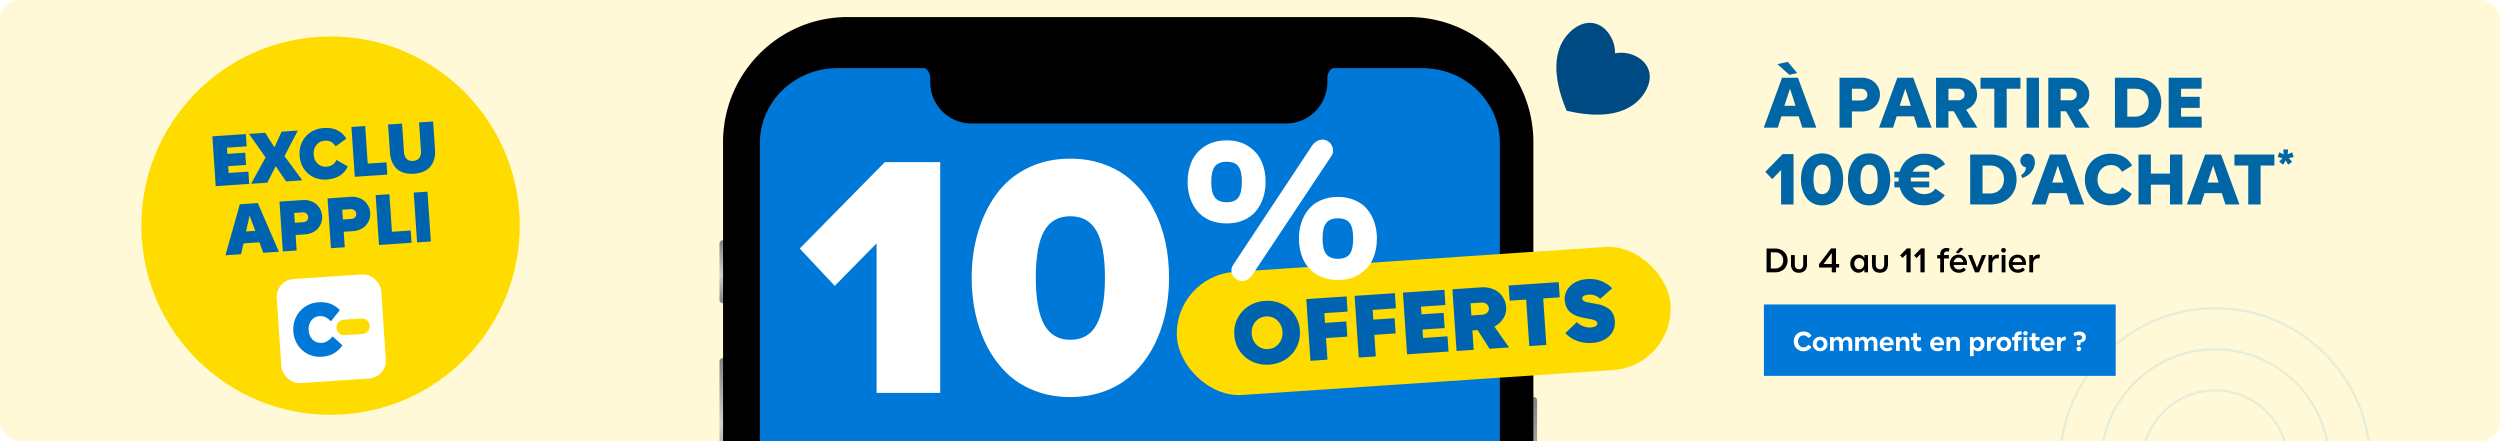
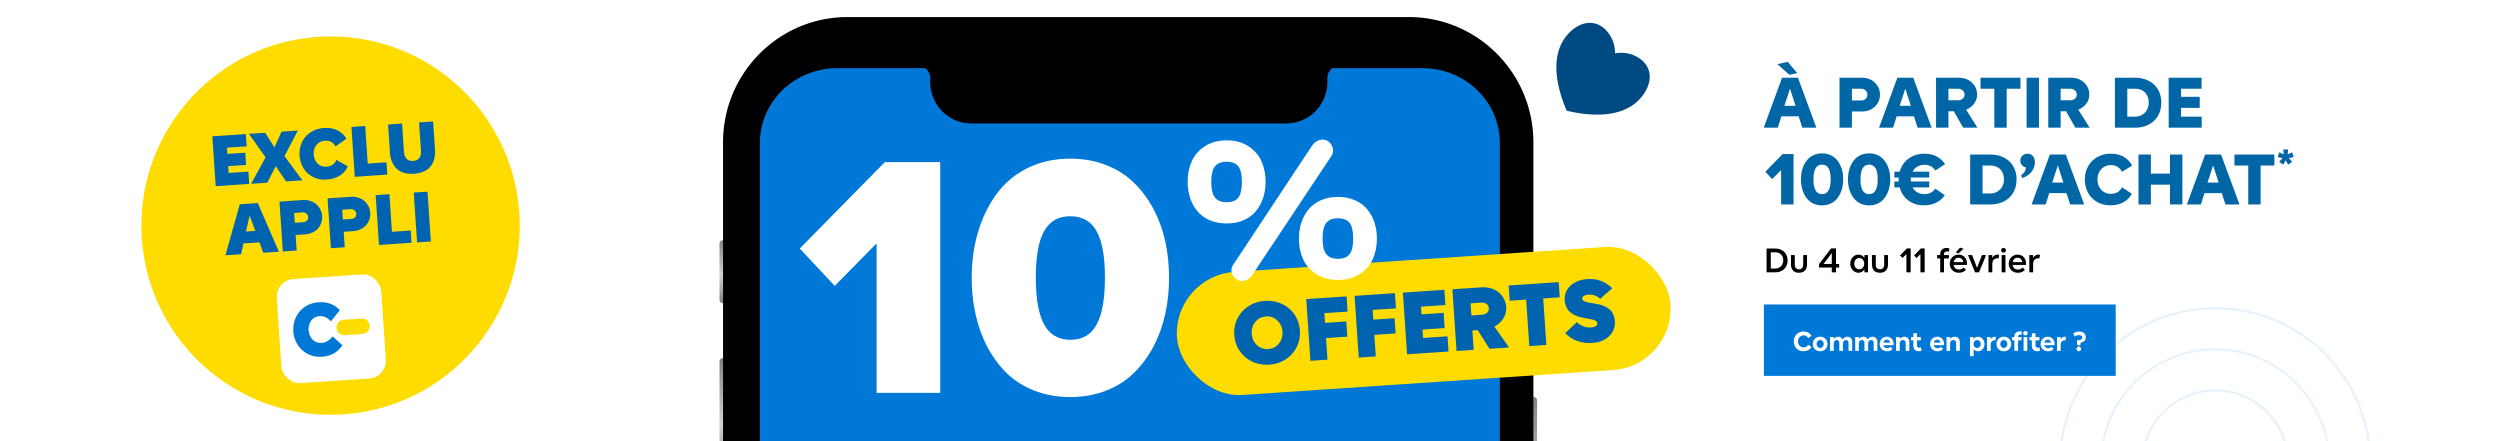
<svg xmlns="http://www.w3.org/2000/svg" width="1400" height="247" fill="none">
  <g clip-path="url(#a)">
    <rect width="1400" height="247" fill="#fff" rx="11" />
-     <path fill="#FFF9D7" d="M0 0h1400v247H0z" />
    <path fill="#004A84" fill-rule="evenodd" d="M919.141 33.42c7.378 6.216 5.124 14.949-.116 21.166-10.478 12.435-29.899 10.247-41.682 7.406-4.797-11.13-10.246-29.899.232-42.334 5.239-6.217 13.587-9.815 20.841-3.703a18.46 18.46 0 0 1 5.997 13.914 18.48 18.48 0 0 1 14.728 3.55" clip-rule="evenodd" style="mix-blend-mode:color-burn" />
    <path fill="#0078D7" fill-opacity=".1" d="M1240.5 347c-48.25 0-87.5-39.254-87.5-87.5 0-48.245 39.25-87.5 87.5-87.5s87.49 39.255 87.49 87.5c0 48.246-39.26 87.5-87.49 87.5m0-173.768c-47.57 0-86.27 38.7-86.27 86.268 0 47.569 38.7 86.269 86.27 86.269s86.26-38.7 86.26-86.269c0-47.568-38.69-86.268-86.26-86.268" />
    <path fill="#0078D7" fill-opacity=".1" d="M1240.5 324.004c-35.57 0-64.5-28.932-64.5-64.504 0-35.571 28.93-64.504 64.5-64.504s64.49 28.933 64.49 64.504-28.93 64.504-64.49 64.504m0-127.776c-34.89 0-63.27 28.378-63.27 63.272s28.39 63.273 63.27 63.273 63.26-28.379 63.26-63.273-28.38-63.272-63.26-63.272" />
    <path fill="#0078D7" fill-opacity=".1" d="M1240.5 300.996c-22.89 0-41.5-18.623-41.5-41.508s18.63-41.496 41.5-41.496 41.5 18.623 41.5 41.496-18.63 41.508-41.5 41.508m0-81.772c-22.21 0-40.26 18.069-40.26 40.264s18.06 40.277 40.26 40.277 40.26-18.07 40.26-40.277-18.06-40.264-40.26-40.264" />
    <path fill="#0066A6" d="m1009.3 71.5-2.03-6.337h-9.703l-2.009 6.337h-7.855l10.254-27.972h8.903l10.29 27.972zm-13.947-35.58 5.787-1.293 5.29 6.337-4.41.923zm3.896 23.317h6.251l-3.09-9.578zM1030.13 71.5V43.528h12.43c3.02 0 5.48.922 7.36 2.768q2.85 2.769 2.85 6.727c0 1.709-.41 3.274-1.25 4.696-.82 1.422-2.01 2.563-3.59 3.425q-2.355 1.292-5.37 1.292h-5.49V71.5zm6.94-15.237h5.08c1.03 0 1.87-.294 2.54-.882.69-.588 1.03-1.374 1.03-2.358 0-.985-.34-1.785-1.03-2.4-.68-.615-1.53-.923-2.54-.923h-5.08zm36.79 15.237-2.03-6.337h-9.7l-2.01 6.337h-7.86l10.26-27.972h8.9l10.29 27.972zm-10.05-12.263h6.25l-3.09-9.578zm20.38 12.263V43.528h12.59c3.09 0 5.6.916 7.51 2.748 1.91 1.818 2.87 4.053 2.87 6.706 0 1.845-.55 3.52-1.66 5.024q-1.665 2.256-4.47 3.404l6.34 10.09h-7.98l-5.25-9.208h-3.02V71.5zm6.93-15.34h5.34c1.02 0 1.89-.287 2.6-.86.73-.575 1.09-1.348 1.09-2.318 0-.971-.36-1.757-1.07-2.359q-1.065-.923-2.58-.923h-5.38zm25.7 15.34V49.7h-7.73v-6.172h22.37V49.7h-7.71v21.8zm18.07 0V43.528h6.93V71.5zm12.14 0V43.528h12.59c3.09 0 5.59.916 7.51 2.748 1.91 1.818 2.87 4.053 2.87 6.706 0 1.845-.56 3.52-1.66 5.024q-1.665 2.256-4.47 3.404l6.33 10.09h-7.98l-5.25-9.208h-3.01V71.5zm6.93-15.34h5.33q1.545 0 2.61-.86 1.08-.863 1.08-2.318c0-.971-.35-1.757-1.06-2.359-.71-.615-1.58-.923-2.59-.923h-5.37zm30.39 15.34V43.528h11.22q3.195-.001 5.91.964 2.7.963 4.65 2.748c1.31 1.175 2.34 2.645 3.08 4.409q1.11 2.625 1.11 5.824 0 3.22-1.11 5.865c-.74 1.764-1.77 3.24-3.08 4.43q-1.95 1.784-4.65 2.768c-1.79.643-3.75.964-5.87.964zm6.93-6.173h4.21c1.57 0 2.96-.362 4.16-1.087 1.2-.738 2.11-1.695 2.71-2.87q.9-1.764.9-3.897c0-2.31-.68-4.184-2.03-5.62q-2.01-2.153-5.7-2.153h-4.25zm23.18 6.173V43.528h18.43V49.7h-11.5v4.492h10.46v6.214h-10.46v4.921h11.55V71.5zm-217.057 43V95.223l-4.963 5.086-3.855-4.122 9.7-9.906h6.095V114.5zm11.137-14.068q0-2.297.45-4.41c.3-1.407.77-2.727 1.39-3.957a13.4 13.4 0 0 1 2.34-3.22c.92-.916 2.03-1.634 3.32-2.153 1.32-.534 2.76-.8 4.33-.8q2.34 0 4.29.8c1.31.52 2.42 1.237 3.34 2.153a12.6 12.6 0 0 1 2.32 3.22 15.6 15.6 0 0 1 1.41 3.958q.45 2.112.45 4.409 0 2.275-.45 4.389-.45 2.112-1.41 3.978c-.63 1.244-1.4 2.324-2.32 3.24s-2.03 1.641-3.34 2.174q-1.95.8-4.29.8c-1.57 0-3.01-.267-4.33-.8-1.29-.533-2.4-1.258-3.32-2.174q-1.365-1.374-2.34-3.24a16.7 16.7 0 0 1-1.39-3.978q-.45-2.114-.45-4.389m7.01 0c0 5.51 1.61 8.265 4.82 8.265q4.8 0 4.8-8.265 0-8.224-4.8-8.224c-3.21 0-4.82 2.742-4.82 8.224m19.32 0q0-2.297.45-4.41c.3-1.407.77-2.727 1.4-3.957.64-1.23 1.42-2.304 2.33-3.22q1.38-1.374 3.33-2.153 1.965-.8 4.32-.8 2.34 0 4.29.8c1.31.52 2.43 1.237 3.34 2.153a12.6 12.6 0 0 1 2.32 3.22c.64 1.23 1.11 2.55 1.42 3.958q.45 2.112.45 4.409 0 2.275-.45 4.389a16.3 16.3 0 0 1-1.42 3.978c-.63 1.244-1.4 2.324-2.32 3.24-.91.916-2.03 1.641-3.34 2.174q-1.95.8-4.29.8-2.355 0-4.32-.8-1.95-.8-3.33-2.174a13 13 0 0 1-2.33-3.24c-.63-1.244-1.1-2.57-1.4-3.978q-.45-2.114-.45-4.389m7.01 0c0 5.51 1.61 8.265 4.82 8.265q4.8 0 4.8-8.265 0-8.224-4.8-8.224c-3.21 0-4.82 2.742-4.82 8.224m35.28 14.54c-3.2 0-6.02-.902-8.45-2.707-2.42-1.818-4.05-4.266-4.88-7.342h-2.98v-3.322h2.44l-.04-1.087c0-.479.02-.84.04-1.087h-2.44v-3.281h2.98c.86-3.076 2.53-5.524 5-7.342 2.48-1.818 5.39-2.728 8.74-2.728q4.02-.02 6.99 1.58 3 1.578 4.68 4.286l-5.42 3.527q-2.145-3.18-6.09-3.179c-1.49 0-2.81.342-3.98 1.026-1.16.67-2.05 1.613-2.68 2.83h9.31v3.281h-10.3c-.02.219-.04.581-.04 1.087s.02.868.04 1.087h10.3v3.322h-9.31a6.96 6.96 0 0 0 2.64 2.789c1.14.656 2.45.985 3.94.985 2.69 0 4.74-1.019 6.13-3.056l5.29 3.65q-3.855 5.68-11.91 5.681m26.15-.472V86.528h11.21c2.14 0 4.1.32 5.91.963 1.8.643 3.36 1.559 4.65 2.749 1.32 1.175 2.34 2.645 3.08 4.409q1.11 2.625 1.11 5.824 0 3.219-1.11 5.865c-.74 1.764-1.76 3.24-3.08 4.43-1.29 1.189-2.85 2.112-4.65 2.768-1.79.643-3.75.964-5.87.964zm6.93-6.173h4.2c1.57 0 2.96-.362 4.16-1.087 1.21-.738 2.11-1.695 2.71-2.871q.9-1.763.9-3.896c0-2.31-.67-4.184-2.03-5.62q-2.01-2.153-5.7-2.153h-4.24zm21.61-10.335c.89-.506 1.55-1.135 1.99-1.887q.66-1.128.66-2.4c-.97-.205-1.74-.65-2.3-1.333-.55-.683-.82-1.497-.82-2.44q0-1.538 1.17-2.687c.78-.779 1.72-1.169 2.83-1.169 1.3 0 2.31.445 3.04 1.333.73.89 1.1 2.065 1.1 3.528q0 2.789-1.86 5.23c-1.25 1.612-3 2.795-5.27 3.547zm27.44 16.508-2.03-6.337h-9.7l-2.01 6.337h-7.85l10.25-27.972h8.9l10.3 27.972zm-10.05-12.263h6.26l-3.1-9.578zm32.3 12.735c-1.92 0-3.74-.349-5.45-1.046a13.7 13.7 0 0 1-4.47-2.912q-1.89-1.866-3-4.594c-.74-1.818-1.1-3.787-1.1-5.906 0-2.79.63-5.284 1.9-7.485 1.29-2.215 3.02-3.924 5.21-5.127q3.3-1.826 7.32-1.826c2.9-.013 5.36.582 7.39 1.785 2.02 1.203 3.56 2.83 4.63 4.88l-5.66 3.487c-1.35-2.516-3.4-3.774-6.13-3.774-2.19 0-4 .752-5.44 2.256q-2.13 2.256-2.13 5.804c0 2.351.7 4.279 2.09 5.783q2.1 2.235 5.34 2.235c2.93 0 5.03-1.216 6.27-3.65l5.5 3.65q-3.675 6.44-12.27 6.44m33.66-.472v-11.094h-10.71V114.5h-6.93V86.528h6.93v10.705h10.71V86.528h6.93V114.5zm31.05 0-2.04-6.337h-9.7l-2.01 6.337h-7.85l10.25-27.972h8.9l10.3 27.972zm-10.05-12.263h6.25l-3.1-9.578zm22.82 12.263V92.7h-7.73v-6.172h22.37V92.7h-7.71v21.8zm19.6-22.269-2.27-1.636 1.89-2.067-2.72-.579.83-2.645 2.54 1.157-.3-2.769h2.8l-.3 2.769 2.54-1.157.83 2.645-2.72.579 1.89 2.067-2.27 1.636-1.39-2.436z" />
    <path fill="#000" d="M989.27 152.5v-13.32h4.834q1.533 0 2.822.498 1.299.488 2.197 1.357a6.1 6.1 0 0 1 1.417 2.11q.51 1.23.51 2.676 0 1.455-.51 2.705a6.25 6.25 0 0 1-1.407 2.119q-.899.869-2.197 1.367-1.29.488-2.813.488zm2.373-2.138h2.441q1.045 0 1.904-.362a4 4 0 0 0 1.436-.976q.566-.625.869-1.446a4.9 4.9 0 0 0 .312-1.757q0-1.963-1.191-3.243-1.192-1.278-3.31-1.279h-2.461zm20.287-2.286c0 .925-.17 1.732-.5 2.422s-.83 1.237-1.52 1.641q-1.02.605-2.49.605-1.14 0-2.01-.351c-.58-.241-1.05-.573-1.4-.996a4.2 4.2 0 0 1-.8-1.475 6 6 0 0 1-.27-1.846v-5.234h2.15v5.273q0 .753.21 1.338.225.576.78.967c.36.254.82.381 1.36.381.79 0 1.38-.254 1.76-.762.39-.508.59-1.149.59-1.924v-5.273h2.14zm17.98-.253v2.001h-1.75v2.676h-2.37v-2.676h-7.12v-1.923l6.74-8.799h2.75v8.721zm-8.7 0h4.58v-6.104zm19.53 4.902c-.86 0-1.65-.231-2.35-.694a4.75 4.75 0 0 1-1.64-1.845 5.55 5.55 0 0 1-.59-2.53c0-.911.2-1.751.59-2.519.39-.775.94-1.39 1.64-1.846.7-.462 1.49-.693 2.35-.693.7 0 1.34.169 1.93.508a3.64 3.64 0 0 1 1.39 1.416v-1.68h2.02v9.658h-2.02v-1.719c-.33.612-.8 1.091-1.39 1.436-.59.339-1.24.508-1.93.508m-1.56-7.295q-.78.908-.78 2.226t.78 2.237c.53.605 1.2.908 2.02.908s1.48-.303 1.99-.908q.75-.909.75-2.237 0-1.337-.75-2.236c-.51-.599-1.17-.898-1.99-.898s-1.49.302-2.02.908m18.1 2.646c0 .925-.17 1.732-.5 2.422s-.83 1.237-1.51 1.641q-1.035.605-2.49.605c-.77 0-1.44-.117-2.02-.351a3.6 3.6 0 0 1-1.4-.996 4.4 4.4 0 0 1-.8-1.475 6 6 0 0 1-.27-1.846v-5.234h2.15v5.273c0 .502.07.948.22 1.338.15.384.4.707.77.967.36.254.82.381 1.36.381.79 0 1.38-.254 1.76-.762.39-.508.59-1.149.59-1.924v-5.273h2.14zm10.31 4.424v-10.224l-2.17 2.226-1.39-1.445 3.85-3.955h2.08V152.5zm7.85 0v-10.224l-2.17 2.226-1.39-1.445 3.85-3.955h2.08V152.5zm11.07-10.097c0-1.042.31-1.892.95-2.549q.96-.996 2.67-.996c.66 0 1.18.133 1.58.4l-.42 1.777q-.375-.254-.93-.254c-.54 0-.96.144-1.27.43q-.45.43-.45 1.25v.381h2.73v1.895h-2.73v7.763h-2.13v-7.763h-1.7v-1.895h1.7zm10.45 10.341c-1 0-1.89-.231-2.68-.693a4.8 4.8 0 0 1-1.8-1.846c-.41-.768-.61-1.618-.61-2.549 0-.917.21-1.761.62-2.529a4.84 4.84 0 0 1 1.77-1.846 4.86 4.86 0 0 1 2.54-.683c.95 0 1.79.225 2.51.674a4.45 4.45 0 0 1 1.65 1.806q.57 1.134.57 2.539c0 .359-.01.612-.02.762h-7.47c.12.762.43 1.38.94 1.856q.78.703 1.98.703c1.14 0 2.04-.394 2.68-1.182l1.26 1.348c-1.01 1.094-2.32 1.64-3.94 1.64m-2.9-5.966h5.37q-.195-1.143-.9-1.797a2.4 2.4 0 0 0-1.7-.664c-.73 0-1.34.231-1.84.693q-.735.693-.93 1.768m1.17-5.342 2.37-2.774 1.96.616-2.82 2.607zm10.78 11.064-3.91-9.658h2.29l2.75 7.139 2.76-7.139h2.31l-3.95 9.658zm9.67 0h-2.14v-9.658h2.14v1.699c.3-.631.71-1.116 1.24-1.455q.795-.507 1.83-.508c.3 0 .56.039.76.118l-.32 2.06a3.2 3.2 0 0 0-.75-.098c-.83 0-1.49.293-2 .879s-.76 1.413-.76 2.481zm5.24 0v-9.658h2.14v9.658zm-.26-12.344c0-.364.12-.667.37-.908.24-.247.57-.371.96-.371.38 0 .69.124.94.371.25.241.37.544.37.908 0 .359-.12.668-.38.928-.25.254-.55.381-.93.381q-.585 0-.96-.381c-.25-.26-.37-.569-.37-.928m9.35 12.588c-1 0-1.9-.231-2.68-.693a4.7 4.7 0 0 1-1.8-1.846 5.3 5.3 0 0 1-.62-2.549q0-1.376.63-2.529a4.76 4.76 0 0 1 1.77-1.846c.76-.455 1.6-.683 2.54-.683.95 0 1.78.225 2.51.674a4.45 4.45 0 0 1 1.65 1.806c.37.756.56 1.602.56 2.539 0 .359 0 .612-.02.762h-7.46c.12.762.43 1.38.94 1.856q.765.703 1.98.703c1.14 0 2.03-.394 2.68-1.182l1.26 1.348c-1.01 1.094-2.32 1.64-3.94 1.64m-2.9-5.966h5.36q-.18-1.143-.9-1.797c-.46-.443-1.03-.664-1.69-.664-.73 0-1.35.231-1.84.693-.5.462-.8 1.051-.93 1.768m11.44 5.722h-2.14v-9.658h2.14v1.699c.3-.631.71-1.116 1.24-1.455q.795-.507 1.83-.508c.3 0 .56.039.76.118l-.32 2.06a3.2 3.2 0 0 0-.75-.098c-.83 0-1.49.293-2 .879s-.76 1.413-.76 2.481z" />
    <path fill="#0078D7" d="M987.785 170.5h197v40h-197z" />
    <path fill="#fff" d="M1009.86 196.68q-1.11 0-2.1-.406a5.3 5.3 0 0 1-1.69-1.118c-.48-.479-.85-1.062-1.13-1.75a6.1 6.1 0 0 1-.41-2.234q0-1.578.72-2.844a5.17 5.17 0 0 1 1.96-1.976q1.26-.703 2.79-.703c1.05 0 1.96.224 2.71.672a4.5 4.5 0 0 1 1.75 1.796l-1.89 1.196c-.56-1-1.4-1.5-2.53-1.5q-1.365 0-2.25.953-.9.945-.9 2.406c0 .969.3 1.768.88 2.399.59.63 1.34.945 2.24.945.62 0 1.14-.133 1.57-.399.43-.27.77-.627 1.01-1.07l1.86 1.242c-.97 1.594-2.51 2.391-4.59 2.391m9.43-1.844c.59.005 1.07-.206 1.42-.633.37-.427.55-.953.55-1.578 0-.62-.18-1.143-.55-1.57-.36-.427-.83-.638-1.42-.633-.58-.005-1.05.206-1.42.633-.36.427-.55.95-.55 1.57q0 .938.54 1.578c.37.427.84.638 1.43.633m-4.12-2.211c0-.541.09-1.057.29-1.547.19-.494.47-.927.82-1.297.35-.375.79-.671 1.31-.89a4.35 4.35 0 0 1 1.7-.328q1.215 0 2.16.562c.63.375 1.12.87 1.45 1.485.34.614.5 1.286.5 2.015a4.1 4.1 0 0 1-.5 2.016c-.33.614-.82 1.112-1.45 1.492q-.945.563-2.16.563c-.81 0-1.54-.188-2.18-.563-.63-.38-1.12-.878-1.45-1.492a4.2 4.2 0 0 1-.49-2.016m20.01-.429q0-.845-.36-1.29c-.24-.302-.59-.453-1.04-.453-.52 0-.93.183-1.25.547-.32.36-.47.854-.47 1.485v4.015H1030v-4.304q0-.852-.36-1.297-.36-.446-1.05-.446c-.51 0-.92.183-1.24.547-.31.36-.47.854-.47 1.485v4.015h-2.06v-7.726h2.06v1.07c.65-.844 1.49-1.266 2.51-1.266.56 0 1.06.144 1.48.43.43.281.74.682.94 1.203.29-.5.67-.896 1.15-1.187a2.96 2.96 0 0 1 1.61-.446c.8 0 1.44.276 1.93.828q.75.82.75 2.243v4.851h-2.07zm14.1 0c0-.563-.13-.993-.37-1.29-.24-.302-.59-.453-1.04-.453-.51 0-.93.183-1.25.547-.31.36-.47.854-.47 1.485v4.015h-2.06v-4.304q0-.852-.36-1.297-.36-.446-1.05-.446c-.51 0-.92.183-1.24.547-.31.36-.47.854-.47 1.485v4.015h-2.06v-7.726h2.06v1.07c.65-.844 1.49-1.266 2.51-1.266.57 0 1.06.144 1.48.43.43.281.74.682.94 1.203.29-.5.68-.896 1.15-1.187q.705-.446 1.62-.446c.79 0 1.44.276 1.93.828.49.547.74 1.295.74 2.243v4.851h-2.06zm7.48 4.5q-1.23 0-2.19-.555a3.85 3.85 0 0 1-1.46-1.485 4.33 4.33 0 0 1-.49-2.031c0-.734.17-1.409.5-2.023a3.927 3.927 0 0 1 3.48-2.024c.77 0 1.45.18 2.03.539.59.36 1.03.839 1.33 1.438q.45.891.45 1.992 0 .328-.03.781h-5.68c.11.495.34.894.7 1.196.37.302.82.453 1.36.453.81 0 1.45-.261 1.94-.781l1.18 1.265q-1.185 1.235-3.12 1.235m-2.06-4.852h3.71c-.09-.521-.3-.922-.62-1.203q-.495-.43-1.17-.43c-.5 0-.93.151-1.26.453q-.51.453-.66 1.18m9.15 4.656h-2.06v-7.726h2.06v1.086c.66-.855 1.52-1.282 2.59-1.282.84 0 1.51.276 2.02.828q.78.82.78 2.243v4.851h-2.06v-4.304c0-.568-.14-1-.4-1.297q-.405-.446-1.14-.446c-.54 0-.97.183-1.3.547-.33.36-.49.854-.49 1.485zm10.66.196c-.98 0-1.73-.29-2.26-.868q-.78-.874-.78-2.476v-2.758h-1.34v-1.82h1.34v-2.133h2.07v2.133h2.17v1.82h-2.17v2.703c0 .464.11.815.34 1.055.23.239.53.359.91.359.33 0 .64-.06.91-.18l.4 1.86q-.63.305-1.59.305m10.5 0q-1.23 0-2.19-.555a3.85 3.85 0 0 1-1.46-1.485 4.33 4.33 0 0 1-.49-2.031c0-.734.17-1.409.5-2.023a3.927 3.927 0 0 1 3.48-2.024c.77 0 1.45.18 2.03.539.59.36 1.03.839 1.33 1.438q.45.891.45 1.992 0 .328-.03.781h-5.68c.11.495.34.894.7 1.196.37.302.82.453 1.36.453.81 0 1.45-.261 1.94-.781l1.18 1.265q-1.185 1.235-3.12 1.235m-2.06-4.852h3.71c-.09-.521-.3-.922-.62-1.203q-.495-.43-1.17-.43c-.5 0-.93.151-1.26.453q-.51.453-.66 1.18m9.15 4.656h-2.06v-7.726h2.06v1.086c.66-.855 1.52-1.282 2.59-1.282.84 0 1.51.276 2.02.828q.78.82.78 2.243v4.851h-2.06v-4.304c0-.568-.14-1-.4-1.297q-.405-.446-1.14-.446c-.54 0-.97.183-1.3.547-.33.36-.49.854-.49 1.485zm13.15 2.93h-2.06v-10.656h1.93v1.211c.27-.459.63-.805 1.09-1.039.46-.235.95-.352 1.49-.352q1.02 0 1.86.555c.56.369.99.864 1.3 1.484.3.615.46 1.284.46 2.008 0 .729-.16 1.404-.46 2.023a3.8 3.8 0 0 1-1.3 1.492q-.84.555-1.86.555c-.49 0-.94-.104-1.38-.312a2.86 2.86 0 0 1-1.07-.907zm0-6.789c0 .635.18 1.164.53 1.586q.525.625 1.41.625c.58 0 1.06-.211 1.43-.633s.56-.948.56-1.578c0-.62-.19-1.138-.56-1.555-.37-.422-.85-.633-1.43-.633q-.885 0-1.41.625c-.35.417-.53.938-.53 1.563m9.54 3.859h-2.07v-7.726h2.07v1.343c.23-.5.57-.882.99-1.148q.63-.406 1.47-.406c.2 0 .36.015.46.047l-.24 2.031a2.1 2.1 0 0 0-.54-.063c-.66 0-1.17.217-1.56.649q-.57.648-.57 1.883l-.01-.063zm7.36-1.664c.59.005 1.06-.206 1.42-.633.37-.427.55-.953.55-1.578 0-.62-.18-1.143-.55-1.57-.36-.427-.83-.638-1.42-.633-.58-.005-1.05.206-1.42.633-.36.427-.55.95-.55 1.57q0 .938.54 1.578c.37.427.84.638 1.43.633m-4.12-2.211c0-.541.09-1.057.29-1.547.19-.494.47-.927.82-1.297.35-.375.79-.671 1.31-.89a4.35 4.35 0 0 1 1.7-.328q1.215 0 2.16.562c.63.375 1.12.87 1.45 1.485.34.614.5 1.286.5 2.015a4.1 4.1 0 0 1-.5 2.016c-.33.614-.82 1.112-1.45 1.492q-.945.563-2.16.563c-.81 0-1.54-.188-2.18-.563-.63-.38-1.12-.878-1.45-1.492a4.2 4.2 0 0 1-.49-2.016m10.01-4.125c0-.859.27-1.562.82-2.109s1.31-.82 2.29-.82c.41 0 .79.07 1.12.21l-.28 1.758a1.3 1.3 0 0 0-.58-.125c-.4 0-.71.099-.95.297q-.36.29-.36.883v.18h1.95v1.82h-1.95v5.906h-2.06v-5.906h-1.27v-1.82h1.27zm4.97-1.875c0-.344.12-.63.35-.859.22-.235.52-.352.89-.352.36 0 .65.117.89.352.23.234.35.521.35.859a1.195 1.195 0 0 1-1.24 1.203 1.195 1.195 0 0 1-1.24-1.203m.2 9.875v-7.726h2.07v7.726zm7.66.196c-.98 0-1.73-.29-2.26-.868q-.78-.874-.78-2.476v-2.758h-1.34v-1.82h1.34v-2.133h2.06v2.133h2.18v1.82h-2.18v2.703c0 .464.12.815.35 1.055q.345.359.9.359c.34 0 .65-.06.92-.18l.4 1.86q-.63.305-1.59.305m6.03 0q-1.23 0-2.19-.555a3.85 3.85 0 0 1-1.46-1.485 4.33 4.33 0 0 1-.49-2.031c0-.734.17-1.409.5-2.023a3.927 3.927 0 0 1 3.48-2.024c.77 0 1.45.18 2.03.539.59.36 1.03.839 1.33 1.438q.45.891.45 1.992 0 .328-.03.781h-5.68c.11.495.34.894.7 1.196.37.302.82.453 1.36.453.81 0 1.46-.261 1.94-.781l1.18 1.265q-1.185 1.235-3.12 1.235m-2.06-4.852h3.71c-.09-.521-.3-.922-.62-1.203q-.495-.43-1.17-.43c-.5 0-.93.151-1.26.453q-.51.453-.66 1.18m9.15 4.656h-2.06v-7.726h2.06v1.343q.36-.75.99-1.148.645-.406 1.47-.406c.21 0 .36.015.47.047l-.24 2.031a2.3 2.3 0 0 0-.55-.063q-.975 0-1.56.649-.57.648-.57 1.883l-.01-.063zm10.86-3.265c-.2.171-.43.257-.71.257-.27 0-.51-.086-.7-.257a.92.92 0 0 1-.29-.672l-.01-2.063c1.04 0 1.78-.117 2.21-.351.44-.235.65-.62.65-1.157 0-.39-.15-.705-.47-.945q-.48-.359-1.35-.359c-.89 0-1.7.224-2.45.672l-.64-1.75a6.13 6.13 0 0 1 3.25-.922q1.755 0 2.73.851c.65.568.98 1.328.98 2.282q0 2.671-2.91 2.992v.75c0 .271-.1.495-.29.672m-2 2.179c0-.349.12-.648.37-.898.26-.255.56-.383.91-.383.36 0 .66.125.91.375q.39.375.39.906 0 .516-.39.891c-.25.25-.55.375-.91.375-.35 0-.65-.125-.91-.375-.25-.25-.37-.547-.37-.891" />
    <g filter="url(#b)">
      <path fill="url(#c)" d="M858.858 218.319h-.637a1.92 1.92 0 0 0-1.912 1.923v103.823c0 1.062.856 1.923 1.912 1.923h.637a1.92 1.92 0 0 0 1.912-1.923V220.242a1.92 1.92 0 0 0-1.912-1.923" />
      <path fill="url(#d)" d="M404.825 196.529a1.917 1.917 0 0 0-1.912 1.922v62.807c0 1.062.856 1.923 1.912 1.923a1.92 1.92 0 0 0 1.912-1.923v-62.807a1.917 1.917 0 0 0-1.912-1.922" />
      <path fill="url(#e)" d="M404.825 130.518c-1.056 0-1.912.86-1.912 1.922v31.404c0 1.062.856 1.922 1.912 1.922s1.912-.86 1.912-1.922V132.44a1.917 1.917 0 0 0-1.912-1.922" />
      <path fill="#000" d="M788.906 5.544H474.695c-38.544 0-69.79 31.42-69.79 70.178v783.164c0 38.757 31.246 70.177 69.79 70.177h130.824c.937 0 1.862-.22 2.7-.641a6 6 0 0 1 2.7-.641h41.764c.937 0 1.861.22 2.699.641a6 6 0 0 0 2.7.641h130.824c38.544 0 69.79-31.42 69.79-70.177V75.722c0-38.758-31.246-70.178-69.79-70.178" />
      <path fill="#000" d="M790.665 17.721H472.937c-31.418 0-56.888 25.612-56.888 57.205v785.396c0 31.594 25.47 57.205 56.888 57.205h317.728c31.419 0 56.889-25.611 56.889-57.205V74.926c0-31.593-25.47-57.205-56.889-57.205" />
      <path fill="url(#f)" d="M796.57 34.17H468.879c-23.941 0-43.35 18.762-43.35 41.905v784.502c0 23.143 19.409 41.905 43.35 41.905H796.57c23.941 0 43.35-18.762 43.35-41.905V76.075c0-23.143-19.409-41.905-43.35-41.905" />
      <path fill="#000" d="M743.337 33.103H514.529a6.38 6.38 0 0 1 4.502 1.882 6.45 6.45 0 0 1 1.872 4.526v2.404c0 6.161 2.434 12.07 6.767 16.427a23.04 23.04 0 0 0 16.337 6.805h176.226a23.04 23.04 0 0 0 16.337-6.805 23.3 23.3 0 0 0 6.767-16.427V39.51a6.45 6.45 0 0 1 1.872-4.526 6.37 6.37 0 0 1 4.501-1.883z" />
    </g>
    <rect width="276.989" height="69.061" x="656.785" y="154.593" fill="#FFDC00" rx="34.531" transform="rotate(-3.849 656.785 154.593)" />
    <path fill="#0063B0" d="M719.823 201.322q-4.029 2.535-9.045 2.873t-9.347-1.636-7.116-5.909q-2.76-3.962-3.105-9.079-.344-5.118 1.862-9.389 2.23-4.298 6.261-6.808 4.028-2.537 9.044-2.874t9.348 1.636q4.33 1.948 7.09 5.911 2.784 3.935 3.128 9.052.345 5.118-1.885 9.416-2.208 4.27-6.235 6.807m-16.862-21.031q-2.253 2.823-1.998 6.623t2.867 6.297q2.637 2.494 6.36 2.244t5.977-3.074q2.279-2.826 2.023-6.625t-2.892-6.295q-2.61-2.496-6.335-2.246-3.723.25-6.002 3.076m30.882 21.767-2.325-34.555 22.572-1.518.573 8.512-13.021.876.366 5.447 11.932-.803.573 8.512-11.932.803.813 12.084zm27.056-1.82-2.325-34.555 22.573-1.518.572 8.512-13.021.876.366 5.446 11.932-.802.573 8.512-11.932.802.813 12.084zm27.056-1.82-2.324-34.555 23.23-1.563.573 8.512-13.68.92.29 4.307 12.388-.833.572 8.512-12.388.833.317 4.712 13.68-.92.573 8.512zm27.715-1.865-2.325-34.555 16.188-1.089q2.939-.197 5.486.598 2.545.77 4.329 2.305a11.7 11.7 0 0 1 2.865 3.624 11.6 11.6 0 0 1 1.249 4.573q.225 3.344-1.589 6.266-1.79 2.894-5.034 4.613l8.243 11.686-10.944.737-6.658-10.444-2.938.198.729 10.842zm8.306-19.899 6.055-.407q1.596-.108 2.701-1.073 1.13-.992 1.027-2.512-.105-1.571-1.308-2.431-1.206-.886-2.776-.781l-6.156.415zm32.43 17.159-1.752-26.043-9.221.62-.573-8.512 28.019-1.885.572 8.512-9.246.622 1.752 26.043zm35.328-1.792q-4.61.31-8.575-1.128-3.942-1.465-6.579-4.367l6.458-6.135a10.6 10.6 0 0 0 3.617 2.327q2.09.802 4.345.649 1.671-.112 2.622-.736.95-.649.886-1.586-.048-.71-.692-1.201-.618-.492-1.655-.779a21 21 0 0 0-2.35-.504q-1.314-.242-2.784-.525a51 51 0 0 1-2.924-.719 13.7 13.7 0 0 1-2.826-1.159 12.2 12.2 0 0 1-2.435-1.77q-1.063-1.049-1.785-2.705-.697-1.658-.838-3.761a9.3 9.3 0 0 1 .619-4.037 10.9 10.9 0 0 1 2.328-3.592q1.545-1.63 4.067-2.716t5.639-1.296q4.23-.285 7.837 1.127 3.608 1.412 6.125 4.041l-6.752 5.926q-1.07-1.149-2.769-1.824-1.674-.676-3.6-.547-1.773.12-2.752.694-.954.573-.888 1.561.051.76.824 1.268.795.481 2.034.729 1.236.222 2.809.523 1.598.3 3.248.622 1.649.296 3.248 1.002a14 14 0 0 1 2.913 1.688q1.287.982 2.142 2.706.879 1.722 1.032 4.002.343 5.092-3.222 8.462t-9.367 3.76" />
    <path fill="#fff" d="M490.891 220v-83.719l-23.437 23.813-19.594-20.906 47.625-48.375h31.031V220zm53.25-64.5q0-13.406 3.469-25.219 3.47-11.906 10.125-21.187 6.657-9.375 17.344-14.812 10.78-5.439 24.281-5.438 10.875 0 19.969 3.563 9.187 3.562 15.562 9.843 6.47 6.188 10.969 14.625 4.5 8.438 6.656 18.188 2.157 9.75 2.157 20.437t-2.157 20.438q-2.156 9.75-6.656 18.281-4.5 8.437-10.969 14.719-6.375 6.28-15.562 9.843-9.094 3.563-19.969 3.563t-20.062-3.563q-9.094-3.562-15.563-9.843-6.375-6.282-10.875-14.719-4.406-8.531-6.562-18.281t-2.157-20.438m35.907 0q0 17.72 4.687 26.25t14.625 8.531q10.125 0 14.719-8.531 4.687-8.53 4.687-26.25t-4.687-26.062q-4.594-8.344-14.719-8.344-10.031 0-14.719 8.437-4.593 8.344-4.593 25.969m85.031-53.669q0-6.412 2.306-11.53 2.307-5.175 7.369-8.438 5.063-3.263 12.206-3.263 7.087 0 12.094 3.263 5.062 3.262 7.369 8.437 2.306 5.12 2.306 11.531 0 4.725-1.35 8.888-1.35 4.162-3.994 7.425-2.587 3.206-6.862 5.119-4.219 1.856-9.563 1.856-5.4 0-9.675-1.856-4.219-1.913-6.862-5.119-2.644-3.262-3.994-7.369-1.35-4.162-1.35-8.944m15.244-8.606q-2.025 2.588-2.025 8.606 0 6.02 2.025 8.719 2.025 2.7 6.637 2.7 4.557 0 6.525-2.644 1.97-2.7 1.969-8.775t-1.969-8.662q-1.913-2.587-6.525-2.587t-6.637 2.643m10.181 55.181 44.156-66.712q1.519-2.307 3.881-3.15 2.42-.9 4.725.281 2.25 1.237 2.982 3.769.787 2.532-.563 4.613l-44.437 66.824q-1.519 2.195-3.713 2.982-2.137.787-4.387-.225-2.419-1.182-3.263-3.657t.619-4.725m36.9-14.85q0-4.781 1.35-8.887 1.35-4.162 3.994-7.369 2.643-3.262 6.862-5.119 4.275-1.912 9.675-1.912 5.344 0 9.563 1.912 4.275 1.857 6.862 5.119 2.644 3.207 3.994 7.369t1.35 8.887q0 6.413-2.306 11.588-2.307 5.118-7.369 8.381-5.007 3.263-12.094 3.263-7.143 0-12.206-3.263t-7.369-8.381q-2.306-5.175-2.306-11.588m15.244-8.662q-2.025 2.644-2.025 8.662 0 6.02 2.025 8.719 2.025 2.644 6.637 2.644 4.557 0 6.525-2.644 1.97-2.644 1.969-8.719t-1.969-8.662q-1.968-2.644-6.525-2.644-4.612 0-6.637 2.644" />
    <circle cx="185.12" cy="126.35" r="105.941" fill="#FFDC00" transform="rotate(-3.85 185.12 126.35)" />
    <rect width="58.645" height="58.419" x="154.305" y="156.938" fill="#fff" rx="10" transform="rotate(-3.85 154.305 156.938)" />
    <path fill="#FFDC00" fill-rule="evenodd" d="M202.452 178.377c2.365-.159 4.413 1.646 4.573 4.033.161 2.39-1.627 4.452-3.991 4.611l-10.012.674c-2.367.159-4.416-1.648-4.577-4.035-.161-2.392 1.629-4.45 3.996-4.609z" clip-rule="evenodd" />
    <path fill="#0078D7" fill-rule="evenodd" d="M186.041 188.679c-1.707 1.883-3.386 3.176-5.977 3.351-3.897.262-6.946-2.701-7.239-7.063l-.007-.097c-.28-4.164 2.332-7.604 5.916-7.845 2.745-.185 4.509.915 6.318 2.617l.286.267 4.961-6.242-.241-.24c-3.212-3.205-6.843-4.482-11.791-4.149-4.188.282-7.924 2.117-10.506 5.221-2.549 3.009-3.789 6.94-3.513 11.045l.007.108c.276 4.09 2.047 7.795 4.966 10.421 2.964 2.682 6.875 3.997 10.996 3.72 6.102-.411 9.063-3.186 11.35-6.131l.224-.284-5.506-4.973z" clip-rule="evenodd" />
    <path fill="#0063B0" d="m120.797 104.249-1.878-27.91 18.763-1.263.463 6.875-11.049.744.234 3.478 10.006-.673.462 6.875-10.005.674.256 3.805 11.049-.743.463 6.875zm39.43-2.654-5.836-8.528-4.681 9.236-9.085.611 8.091-14.768-9.294-13.187 9.085-.611 5.173 8.161 4.014-8.78 9.085-.61-7.464 14.314 10.017 13.549zm22.58-1.047q-2.865.194-5.512-.657a14.2 14.2 0 0 1-4.675-2.583q-2.027-1.713-3.335-4.36-1.31-2.665-1.526-5.878-.282-4.194 1.438-7.64t4.896-5.447q3.194-2.025 7.224-2.295 4.479-.322 7.695 1.332 3.214 1.654 4.959 4.66l-6.063 4.293q-2-3.441-5.887-3.18-2.946.198-4.754 2.355t-1.59 5.39 2.235 5.11q2.038 1.878 4.985 1.68 2.107-.142 3.476-1.18a5.9 5.9 0 0 0 2.004-2.601l6.389 3.62q-3.14 6.788-11.959 7.381m15.867-1.54-1.878-27.91 7.714-.519 1.415 21.035 10.518-.708.462 6.875zm19.705-13.536-1.06-15.755 7.836-.527 1.069 15.878q.16 2.394 1.428 3.809 1.266 1.395 3.721 1.23 2.435-.164 3.481-1.715 1.045-1.57.885-3.965L234.67 68.55l7.878-.53 1.057 15.715q.145 2.148-.16 4.04a12.1 12.1 0 0 1-1.158 3.55 10.3 10.3 0 0 1-2.227 2.946q-1.356 1.243-3.46 2.041-2.084.798-4.744.977-3.315.224-5.877-.59-2.544-.837-4.135-2.497a12.2 12.2 0 0 1-2.439-3.865q-.846-2.183-1.026-4.864m-70.941 56.072-2.161-5.836-8.921.6-1.359 6.073-8.757.589 8.045-28.577 10.067-.677 11.843 27.239zm-9.682-11.928 5.197-.349-3.182-8.501zm20.629 11.191-1.878-27.909 12.952-.872q2.292-.155 4.288.493 2.017.645 3.415 1.887a9.7 9.7 0 0 1 2.254 2.952q.855 1.71.986 3.654a9.3 9.3 0 0 1-.49 3.712 9.5 9.5 0 0 1-1.841 3.186q-1.222 1.398-3.133 2.308-1.893.888-4.185 1.042l-5.197.35.584 8.675zm6.708-16.072 4.686-.316q1.248-.084 2.059-.858t.727-2.022q-.084-1.269-.995-1.968-.912-.72-2.16-.635l-4.686.315zm20.219 14.26-1.878-27.909 12.952-.872q2.292-.154 4.288.492 2.016.646 3.416 1.888a9.7 9.7 0 0 1 2.254 2.952 9.5 9.5 0 0 1 .986 3.654 9.3 9.3 0 0 1-.491 3.712 9.5 9.5 0 0 1-1.841 3.186q-1.22 1.398-3.133 2.308-1.893.888-4.185 1.042l-5.197.35.584 8.675zm6.709-16.073 4.685-.315q1.248-.084 2.06-.858.81-.774.727-2.022-.086-1.269-.996-1.968-.912-.72-2.16-.636l-4.685.316zm20.219 14.261-1.879-27.91 7.714-.519 1.416 21.035 10.517-.708.463 6.875zm21.32-1.435-1.878-27.909 7.714-.519 1.878 27.909z" />
  </g>
  <defs>
    <linearGradient id="c" x1="858.539" x2="858.539" y1="218.319" y2="325.988" gradientUnits="userSpaceOnUse">
      <stop stop-color="#828282" />
      <stop offset=".552" stop-color="#D1D1D1" />
      <stop offset=".989" stop-color="#828282" />
    </linearGradient>
    <linearGradient id="d" x1="404.825" x2="404.825" y1="196.529" y2="263.181" gradientUnits="userSpaceOnUse">
      <stop stop-color="#828282" />
      <stop offset=".552" stop-color="#D1D1D1" />
      <stop offset=".989" stop-color="#828282" />
    </linearGradient>
    <linearGradient id="e" x1="404.825" x2="404.825" y1="130.518" y2="165.766" gradientUnits="userSpaceOnUse">
      <stop stop-color="#828282" />
      <stop offset=".552" stop-color="#D1D1D1" />
      <stop offset=".989" stop-color="#828282" />
    </linearGradient>
    <linearGradient id="f" x1="613.681" x2="641.245" y1="271.162" y2="533.439" gradientUnits="userSpaceOnUse">
      <stop stop-color="#0078D7" />
      <stop offset="1" stop-color="#0063B0" />
    </linearGradient>
    <clipPath id="a">
      <rect width="1400" height="247" fill="#fff" rx="11" />
    </clipPath>
    <filter id="b" width="465.856" height="931.519" x="398.913" y="5.544" color-interpolation-filters="sRGB" filterUnits="userSpaceOnUse">
      <feFlood flood-opacity="0" result="BackgroundImageFix" />
      <feColorMatrix in="SourceAlpha" result="hardAlpha" values="0 0 0 0 0 0 0 0 0 0 0 0 0 0 0 0 0 0 127 0" />
      <feOffset dy="4" />
      <feGaussianBlur stdDeviation="2" />
      <feColorMatrix values="0 0 0 0 0 0 0 0 0 0 0 0 0 0 0 0 0 0 0.25 0" />
      <feBlend in2="BackgroundImageFix" result="effect1_dropShadow_2828_19278" />
      <feBlend in="SourceGraphic" in2="effect1_dropShadow_2828_19278" result="shape" />
    </filter>
  </defs>
</svg>